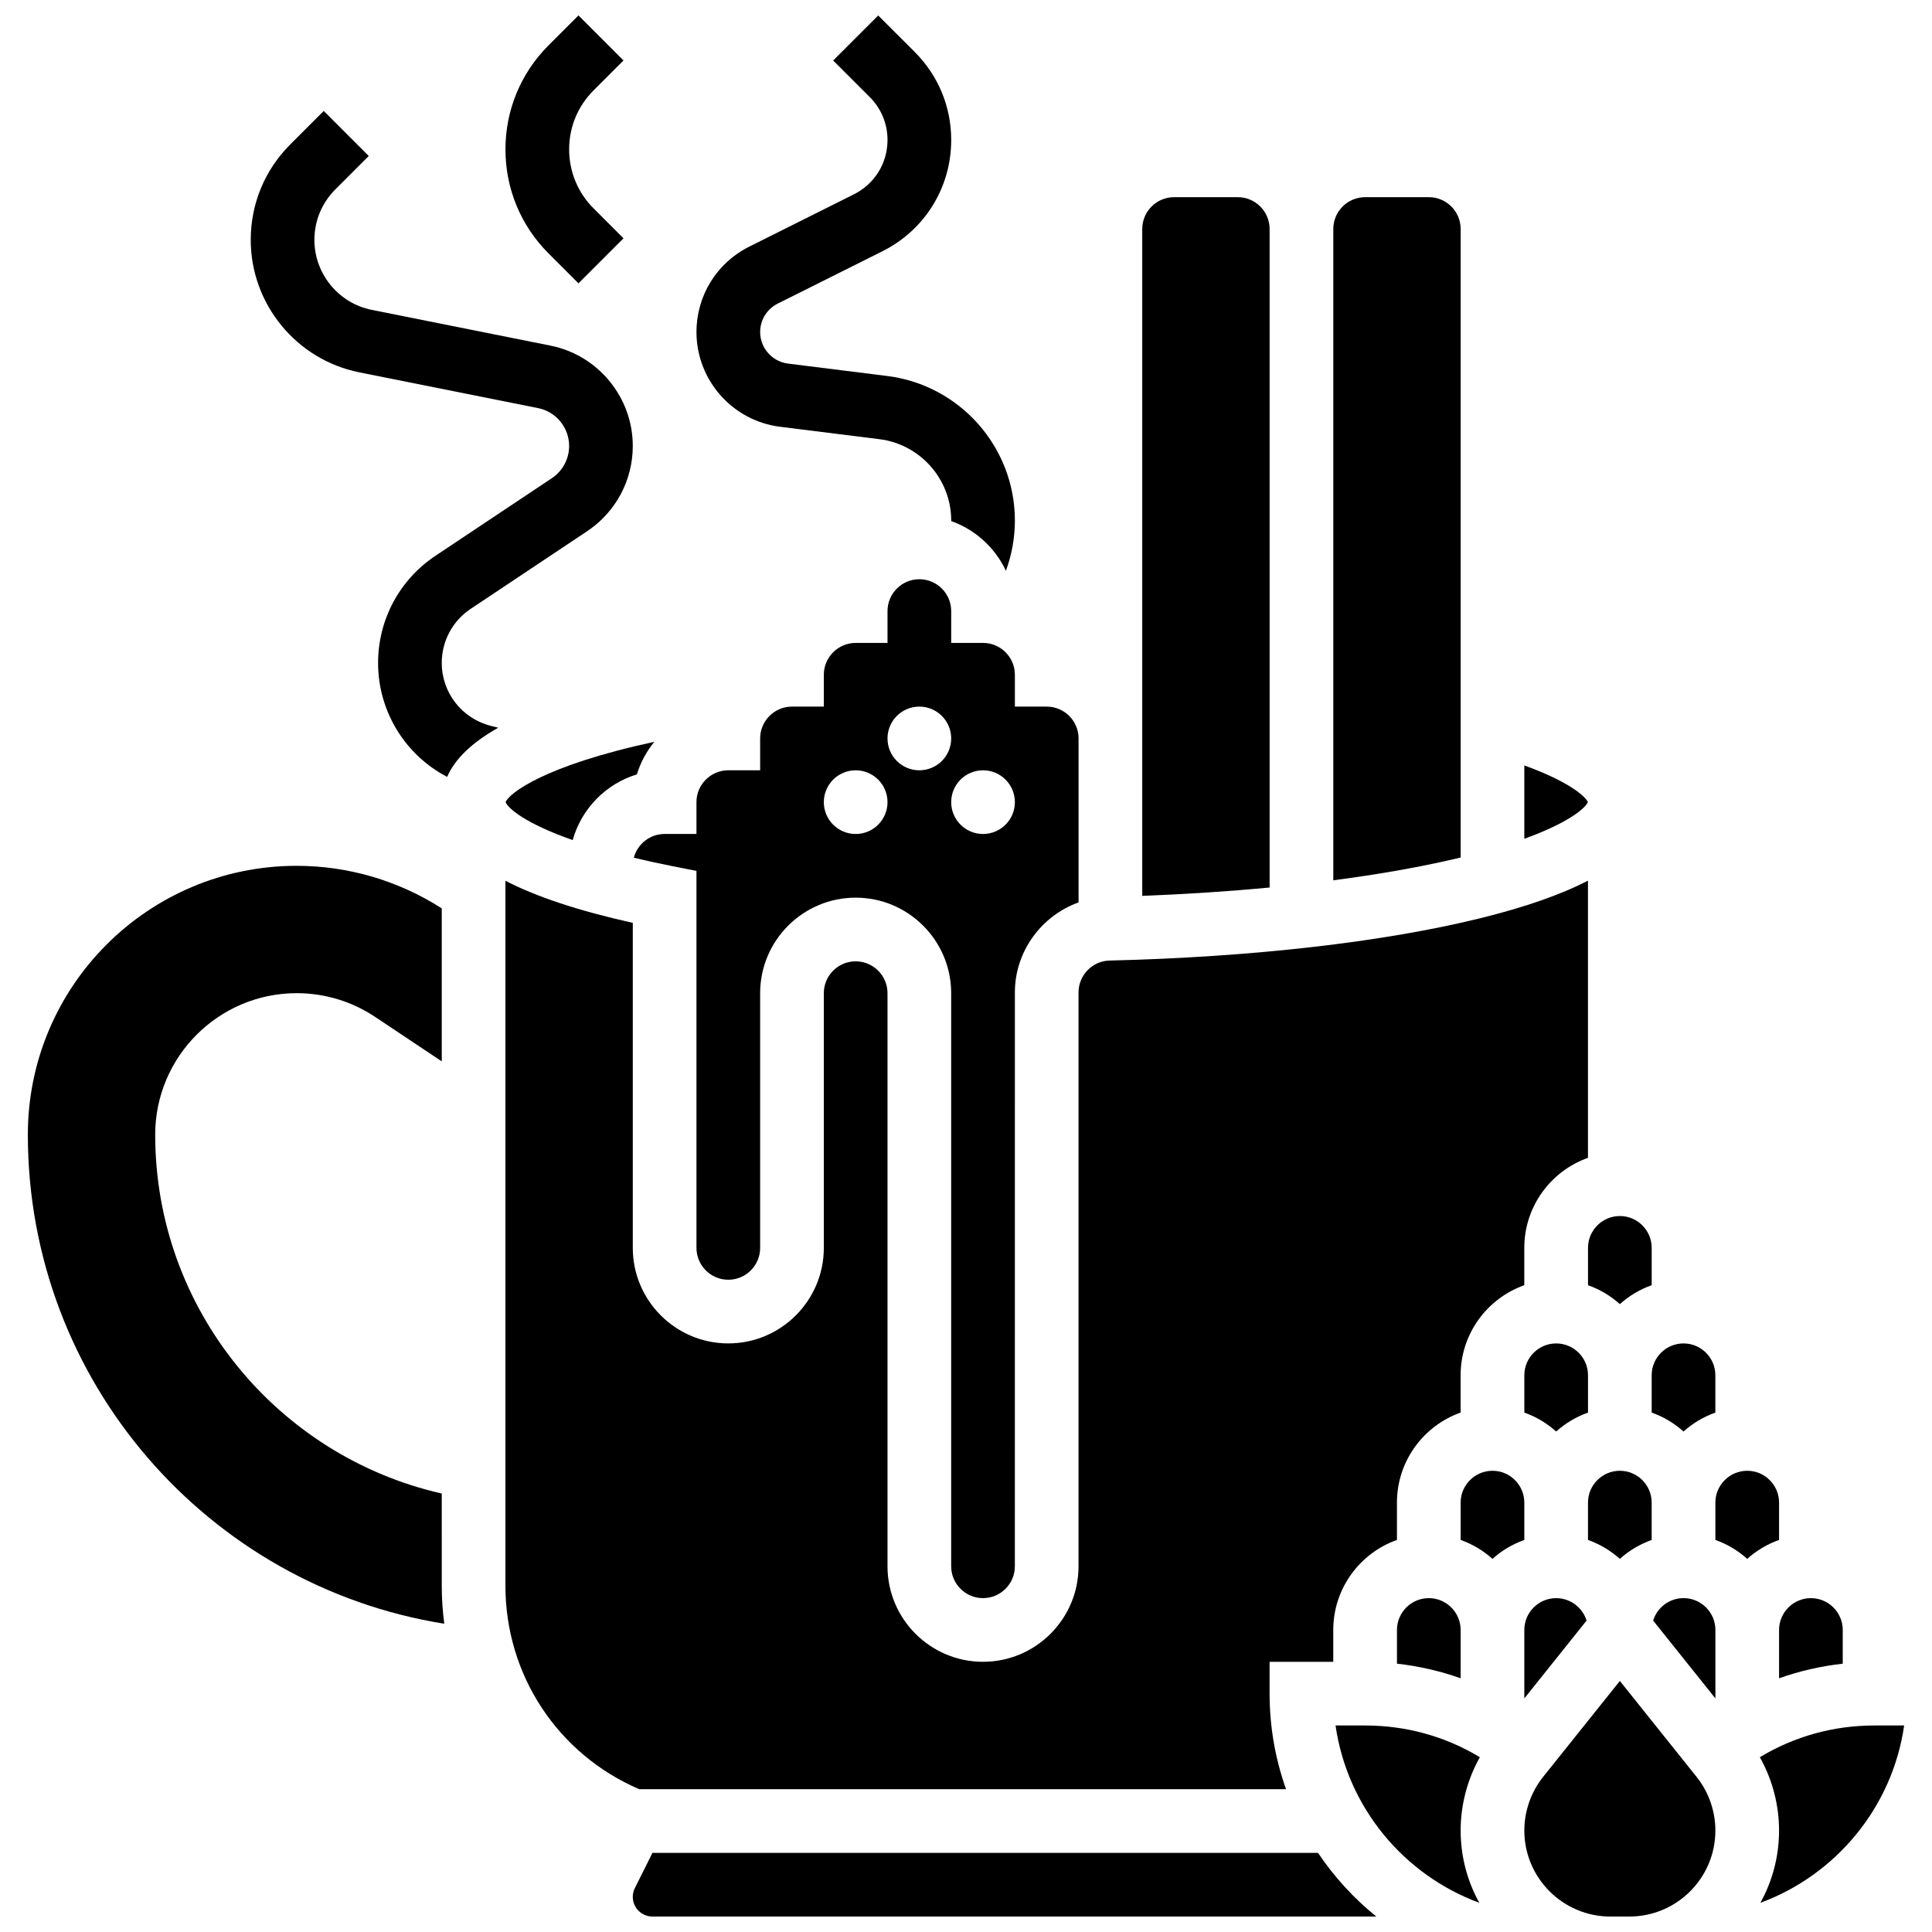
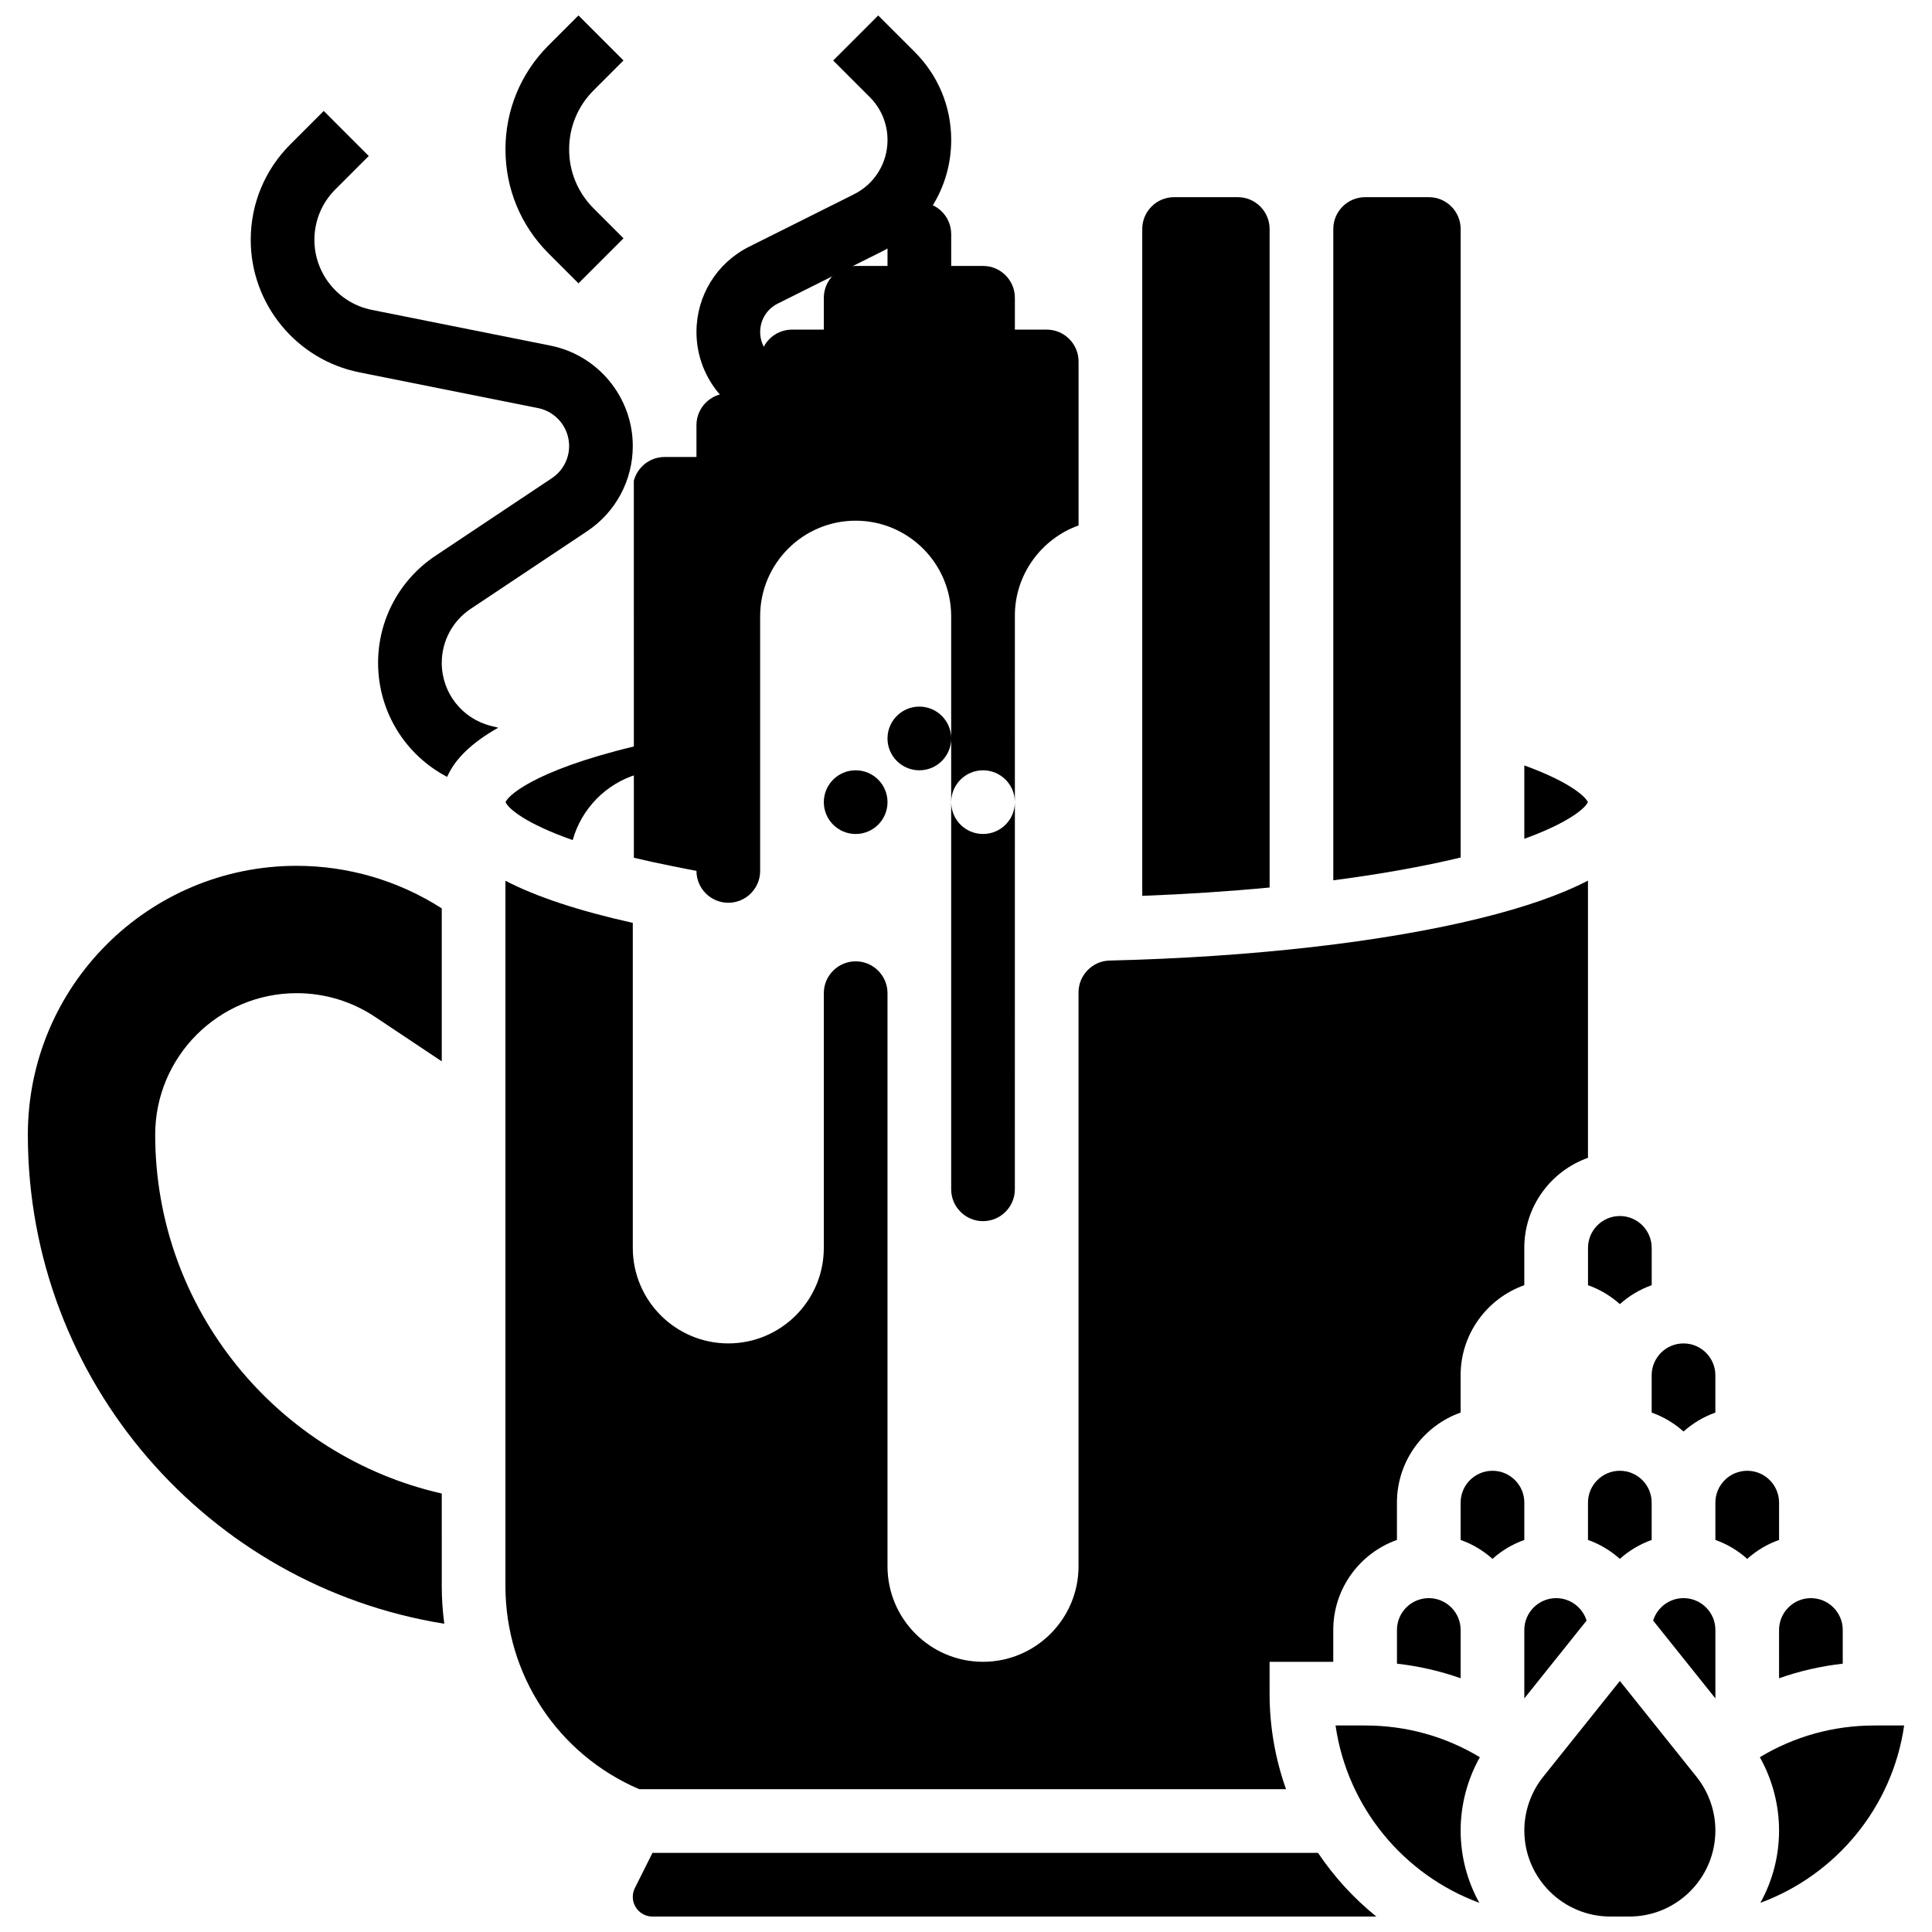
<svg xmlns="http://www.w3.org/2000/svg" width="800px" height="800px" version="1.1" viewBox="144 144 512 512">
  <defs>
    <clipPath id="d">
      <path d="m547 589h52v62.902h-52z" />
    </clipPath>
    <clipPath id="c">
      <path d="m311 635h198v16.902h-198z" />
    </clipPath>
    <clipPath id="b">
      <path d="m328 148.09h85v147.91h-85z" />
    </clipPath>
    <clipPath id="a">
      <path d="m277 148.09h33v71.906h-33z" />
    </clipPath>
  </defs>
  <path d="m261.07 539.8c-43.422-9.844-75.941-48.742-75.941-95.102 0-20.676 16.82-37.496 37.496-37.496 7.426 0 14.617 2.176 20.797 6.297l17.648 11.77v-40.539c-11.469-7.352-24.809-11.277-38.449-11.277-39.344 0-71.242 31.898-71.242 71.246 0 65.383 47.801 119.59 110.36 129.61-0.438-3.293-0.668-6.641-0.668-10.027z" />
  <path d="m480.46 204.69c0-4.652-3.785-8.438-8.438-8.438h-16.875c-4.652 0-8.438 3.785-8.438 8.438v176.72c11.656-0.441 22.984-1.184 33.754-2.211z" />
  <path d="m564.8 356.57c-0.598-1.418-4.734-5.332-16.84-9.723v19.441c11.988-4.34 16.215-8.207 16.84-9.719z" />
  <path d="m531.09 371.25v-166.56c0-4.652-3.785-8.438-8.438-8.438h-16.875c-4.652 0-8.438 3.785-8.438 8.438v172.6c11.629-1.523 22.359-3.394 31.809-5.582 0.66-0.156 1.301-0.309 1.941-0.461z" />
  <path d="m581.71 552.1v-9.891c0-4.652-3.785-8.438-8.438-8.438s-8.438 3.785-8.438 8.438v9.891c3.144 1.113 6.004 2.832 8.438 5.016 2.438-2.184 5.297-3.898 8.438-5.016z" />
  <path d="m615.47 588.76c5.445-1.926 11.113-3.219 16.875-3.867v-8.93c0-4.652-3.785-8.438-8.438-8.438s-8.438 3.785-8.438 8.438z" />
  <path d="m581.71 518.35c3.144 1.113 6.004 2.832 8.438 5.016 2.434-2.184 5.293-3.902 8.438-5.016v-9.891c0-4.652-3.785-8.438-8.438-8.438s-8.438 3.785-8.438 8.438z" />
  <path d="m547.96 575.96v18.137l16.5-20.625c-1.066-3.441-4.277-5.949-8.062-5.949-4.652 0-8.438 3.785-8.438 8.438z" />
-   <path d="m311.98 371.31c3.016 0.723 6.266 1.441 9.797 2.141l6.793 1.352v99.902c0 4.652 3.785 8.438 8.438 8.438 4.652 0 8.438-3.785 8.438-8.438v-67.504c0-13.957 11.355-25.312 25.312-25.312s25.312 11.355 25.312 25.312v151.88c0 4.652 3.785 8.438 8.438 8.438 4.652 0 8.438-3.785 8.438-8.438l0.008-152.09c0-10.898 7.082-20.336 16.875-23.844v-43.453c0-4.652-3.785-8.438-8.438-8.438h-8.438v-8.438c0-4.652-3.785-8.438-8.438-8.438h-8.438v-8.438c0-4.652-3.785-8.438-8.438-8.438-4.652 0-8.438 3.785-8.438 8.438v8.438h-8.438c-4.652 0-8.438 3.785-8.438 8.438v8.438h-8.438c-4.652 0-8.438 3.785-8.438 8.438v8.438h-8.438c-4.652 0-8.438 3.785-8.438 8.438v8.438h-8.438c-3.918 0-7.207 2.68-8.16 6.297zm92.535-23.172c4.66 0 8.438 3.777 8.438 8.438 0 4.66-3.777 8.438-8.438 8.438-4.66 0-8.438-3.777-8.438-8.438 0-4.66 3.777-8.438 8.438-8.438zm-16.879-16.879c4.66 0 8.438 3.777 8.438 8.438 0 4.66-3.777 8.438-8.438 8.438s-8.438-3.777-8.438-8.438c0-4.66 3.777-8.438 8.438-8.438zm-16.875 16.879c4.66 0 8.438 3.777 8.438 8.438 0 4.66-3.777 8.438-8.438 8.438s-8.438-3.777-8.438-8.438c0-4.66 3.777-8.438 8.438-8.438z" />
-   <path d="m564.84 508.46c0-4.652-3.785-8.438-8.438-8.438s-8.438 3.785-8.438 8.438v9.891c3.144 1.113 6.004 2.832 8.438 5.016 2.434-2.184 5.293-3.902 8.438-5.016z" />
+   <path d="m311.98 371.31c3.016 0.723 6.266 1.441 9.797 2.141l6.793 1.352c0 4.652 3.785 8.438 8.438 8.438 4.652 0 8.438-3.785 8.438-8.438v-67.504c0-13.957 11.355-25.312 25.312-25.312s25.312 11.355 25.312 25.312v151.88c0 4.652 3.785 8.438 8.438 8.438 4.652 0 8.438-3.785 8.438-8.438l0.008-152.09c0-10.898 7.082-20.336 16.875-23.844v-43.453c0-4.652-3.785-8.438-8.438-8.438h-8.438v-8.438c0-4.652-3.785-8.438-8.438-8.438h-8.438v-8.438c0-4.652-3.785-8.438-8.438-8.438-4.652 0-8.438 3.785-8.438 8.438v8.438h-8.438c-4.652 0-8.438 3.785-8.438 8.438v8.438h-8.438c-4.652 0-8.438 3.785-8.438 8.438v8.438h-8.438c-4.652 0-8.438 3.785-8.438 8.438v8.438h-8.438c-3.918 0-7.207 2.68-8.16 6.297zm92.535-23.172c4.66 0 8.438 3.777 8.438 8.438 0 4.66-3.777 8.438-8.438 8.438-4.66 0-8.438-3.777-8.438-8.438 0-4.66 3.777-8.438 8.438-8.438zm-16.879-16.879c4.66 0 8.438 3.777 8.438 8.438 0 4.66-3.777 8.438-8.438 8.438s-8.438-3.777-8.438-8.438c0-4.66 3.777-8.438 8.438-8.438zm-16.875 16.879c4.66 0 8.438 3.777 8.438 8.438 0 4.66-3.777 8.438-8.438 8.438s-8.438-3.777-8.438-8.438c0-4.66 3.777-8.438 8.438-8.438z" />
  <path d="m564.84 484.59c3.144 1.113 6.004 2.832 8.438 5.016 2.434-2.184 5.293-3.902 8.438-5.016v-9.891c0-4.652-3.785-8.438-8.438-8.438s-8.438 3.785-8.438 8.438z" />
  <path d="m484.81 618.15c-2.809-7.922-4.356-16.438-4.356-25.312v-8.438h16.875v-8.438c0-11 7.055-20.379 16.875-23.863v-9.891c0-11 7.055-20.379 16.875-23.863v-9.891c0-11 7.055-20.379 16.875-23.863v-9.891c0-11 7.055-20.379 16.875-23.863v-73.461c-7.215 3.742-16.762 7.066-28.715 10.008-25.652 6.309-60.488 10.277-98.094 11.176-4.523 0.109-8.199 3.891-8.199 8.434v152.09c0 13.957-11.355 25.312-25.312 25.312s-25.312-11.355-25.312-25.312v-151.88c0-4.652-3.785-8.438-8.438-8.438-4.652 0-8.438 3.785-8.438 8.438v67.504c0 13.957-11.355 25.312-25.312 25.312s-25.312-11.355-25.312-25.312v-86.133c-14.324-3.195-25.547-6.906-33.754-11.164v186.86c0 23.609 13.855 44.586 35.434 53.879h171.43z" />
  <g clip-path="url(#d)">
    <path d="m573.28 589.47-20.32 25.398c-3.223 4.027-4.996 9.086-4.996 14.238 0 12.57 10.227 22.797 22.797 22.797h5.035c12.57 0 22.797-10.227 22.797-22.797 0-5.156-1.773-10.215-4.996-14.238z" />
  </g>
  <path d="m505.77 601.27h-7.836c3.117 21.703 18.082 39.621 38.102 46.996-3.152-5.684-4.949-12.219-4.949-19.164 0-6.809 1.781-13.52 5.09-19.422-9.137-5.516-19.508-8.41-30.406-8.41z" />
  <path d="m547.96 542.21c0-4.652-3.785-8.438-8.438-8.438s-8.438 3.785-8.438 8.438v9.891c3.144 1.113 6.004 2.832 8.438 5.016 2.434-2.184 5.293-3.902 8.438-5.016z" />
  <path d="m590.16 567.52c-3.785 0-6.996 2.508-8.062 5.949l16.5 20.625v-18.137c0-4.652-3.785-8.438-8.438-8.438z" />
  <path d="m615.47 542.21c0-4.652-3.785-8.438-8.438-8.438s-8.438 3.785-8.438 8.438v9.891c3.144 1.113 6.004 2.832 8.438 5.016 2.434-2.184 5.293-3.902 8.438-5.016z" />
  <path d="m640.78 601.27c-10.898 0-21.27 2.891-30.402 8.41 3.309 5.902 5.09 12.613 5.09 19.422 0 6.949-1.801 13.48-4.949 19.164 20.02-7.379 34.984-25.297 38.102-46.996z" />
  <path d="m277.98 356.57c0.656 1.637 5.172 5.633 17.789 10.062 2.328-8.309 8.781-14.91 17.016-17.414 0.969-3.188 2.559-6.106 4.617-8.629-29.527 6.375-38.496 13.727-39.422 15.98z" />
  <g clip-path="url(#c)">
    <path d="m493.29 635.03h-176.38l-4.664 9.328c-0.359 0.719-0.551 1.527-0.551 2.332 0 2.875 2.34 5.215 5.215 5.215h191.83c-5.953-4.812-11.172-10.5-15.449-16.875z" />
  </g>
  <path d="m514.21 575.96v8.93c5.766 0.648 11.43 1.945 16.875 3.867v-12.797c0-4.652-3.785-8.438-8.438-8.438-4.652 0-8.438 3.785-8.438 8.438z" />
  <g clip-path="url(#b)">
    <path d="m350.74 257.1 26.305 3.289c10.852 1.355 19.035 10.625 19.035 21.559 0 0.047-0.004 0.094-0.004 0.141 6.418 2.273 11.641 7.066 14.5 13.18 1.562-4.258 2.379-8.789 2.379-13.32 0-19.43-14.539-35.895-33.816-38.305l-26.305-3.289c-4.211-0.527-7.383-4.121-7.383-8.363 0-3.211 1.785-6.102 4.66-7.539l27.75-13.875c11.234-5.617 18.219-16.914 18.219-29.48 0-8.805-3.43-17.082-9.652-23.309l-9.695-9.691-11.934 11.934 9.691 9.691c3.039 3.039 4.711 7.078 4.711 11.375 0 6.133-3.406 11.645-8.891 14.387l-27.75 13.875c-8.625 4.312-13.988 12.988-13.988 22.633 0 12.734 9.531 23.531 22.168 25.109z" />
  </g>
  <path d="m261.07 319.67c0-5.766 2.863-11.121 7.664-14.32l30.887-20.594c7.562-5.043 12.074-13.477 12.074-22.566 0-12.883-9.168-24.066-21.801-26.594l-47.375-9.477c-8.805-1.758-15.199-9.559-15.199-18.543 0-5.051 1.969-9.801 5.539-13.375l8.863-8.863-11.93-11.934-8.863 8.863c-6.762 6.762-10.484 15.75-10.484 25.309 0 17.004 12.098 31.762 28.77 35.094l47.375 9.477c4.773 0.953 8.234 5.18 8.234 10.043 0 3.434-1.707 6.621-4.562 8.523l-30.887 20.594c-9.504 6.336-15.18 16.941-15.18 28.363 0 12.93 7.234 24.441 18.301 30.211 2.059-4.758 6.586-9.109 13.543-13.031l-1.934-0.484c-7.672-1.918-13.035-8.785-13.035-16.695z" />
  <g clip-path="url(#a)">
    <path d="m297.3 219.09 11.934-11.934-7.926-7.926c-4.18-4.18-6.481-9.734-6.481-15.641s2.301-11.465 6.477-15.641l7.926-7.926-11.93-11.934-7.926 7.926c-7.367 7.367-11.422 17.16-11.422 27.574s4.055 20.207 11.422 27.574z" />
  </g>
</svg>